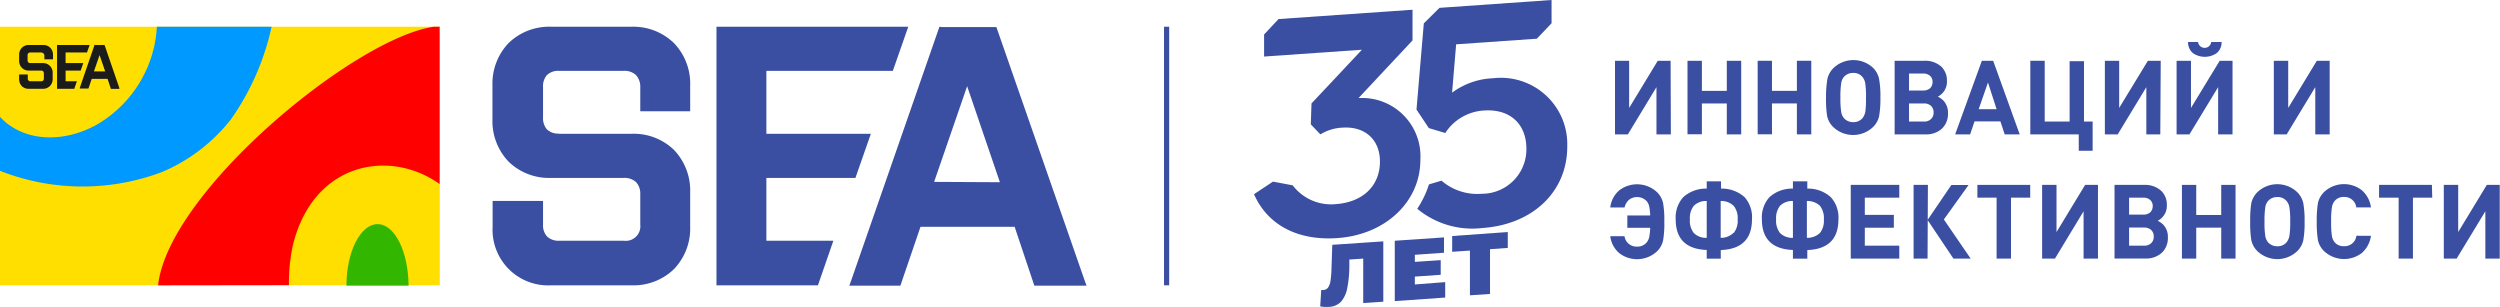
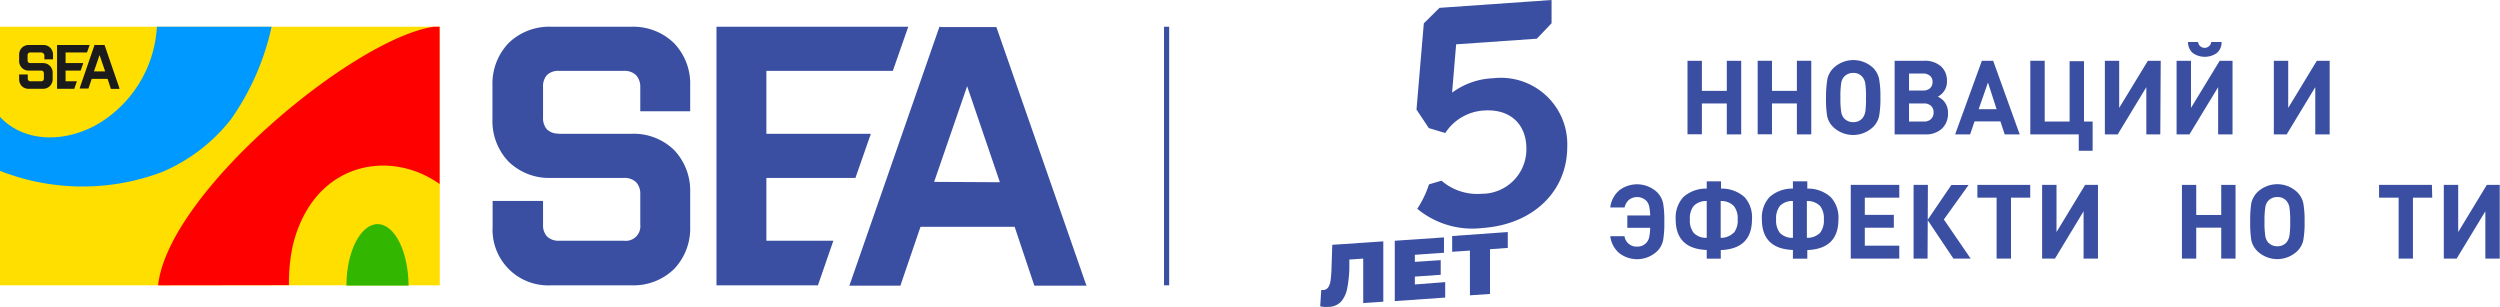
<svg xmlns="http://www.w3.org/2000/svg" viewBox="0 0 290.03 35.6">
  <defs>
    <style>.cls-1{fill:#3a4fa1;}.cls-2{fill:#ffdf00;}.cls-2,.cls-3,.cls-4,.cls-5{fill-rule:evenodd;}.cls-3{fill:#09f;}.cls-4{fill:red;}.cls-5{fill:#33b600;}.cls-6{fill:#1b1b1b;}</style>
  </defs>
  <g id="Шар_2" data-name="Шар 2">
    <g id="Слой_1" data-name="Слой 1">
      <path class="cls-1" d="M160.48,28v7l-2.33.16V30l-1.61.11,0,.82a13.4,13.4,0,0,1-.24,2.48,3.36,3.36,0,0,1-.7,1.56,2,2,0,0,1-1.44.63,3.45,3.45,0,0,1-1-.06l.12-1.9h.26a.7.7,0,0,0,.57-.34,2,2,0,0,0,.26-.83,12.37,12.37,0,0,0,.1-1.32l.09-2.75Z" />
      <path class="cls-1" d="M167.66,32.73v1.79l-5.85.41v-7l5.71-.39v1.78l-3.38.24v.82l3-.2v1.7l-3,.21V33Z" />
      <path class="cls-1" d="M174.92,28.76l-2.06.15V34.1l-2.33.16V29.07l-2.06.14V27.38l6.45-.46Z" />
      <rect class="cls-1" x="135.04" y="3.1" width="0.6" height="30" />
      <polygon class="cls-2" points="51.02 33.1 0 33.1 0 3.1 51.02 3.1 51.02 33.1 51.02 33.1" />
      <path class="cls-3" d="M31.51,3.1a29.63,29.63,0,0,1-4.72,10.75,20.14,20.14,0,0,1-8,6.11A26.15,26.15,0,0,1,0,19.82V13.56c2.51,2.71,6.92,3.19,11.05,1A14,14,0,0,0,18.2,3.1Z" />
      <path class="cls-4" d="M18.34,33.1c1.18-10.81,22.75-28.67,32-30H51V21.35c-5.72-4.09-14.58-2.6-17,7a20.62,20.62,0,0,0-.48,4.73Z" />
      <path class="cls-5" d="M43.8,26c2,0,3.57,3.19,3.6,7.13H40.19c0-3.94,1.64-7.13,3.61-7.13Z" />
      <path class="cls-1" d="M116,21.14,112.2,10l-3.83,11.1Zm-6.75-18h6.34l.1.28,10.16,29.17.2.55H120l-.1-.29-2.19-6.54H106.79l-2.24,6.55-.09.28H98.53l.2-.55L108.89,3.38l.1-.28Z" />
      <polygon class="cls-1" points="83.53 33.1 83.12 33.1 83.12 32.68 83.12 3.52 83.12 3.1 83.53 3.1 105.37 3.1 103.58 8.22 88.91 8.22 88.91 15.52 101.03 15.52 101.03 15.52 99.24 20.64 88.91 20.64 88.91 27.93 96.68 27.93 94.89 33.1 83.53 33.1 83.53 33.1" />
      <path class="cls-1" d="M64.82,15.52h8.5A6.71,6.71,0,0,1,78.2,17.4a6.84,6.84,0,0,1,1.87,4.91v4a6.8,6.8,0,0,1-1.87,4.9,6.72,6.72,0,0,1-4.88,1.89H63.94a6.45,6.45,0,0,1-6.79-6.79v-3H63v2.75a1.9,1.9,0,0,0,.48,1.39,1.94,1.94,0,0,0,1.39.48H72.4a1.69,1.69,0,0,0,1.88-1.87V22.52a1.94,1.94,0,0,0-.49-1.39h0a1.94,1.94,0,0,0-1.39-.49H63.9A6.71,6.71,0,0,1,59,18.75a6.8,6.8,0,0,1-1.87-4.9v-4A6.8,6.8,0,0,1,59,5,6.75,6.75,0,0,1,63.9,3.1h9.38A6.78,6.78,0,0,1,78.19,5h0a6.79,6.79,0,0,1,1.88,4.91v3H74.28V10.14a2,2,0,0,0-.49-1.42,1.9,1.9,0,0,0-1.39-.5H64.82a1.88,1.88,0,0,0-1.38.5A2,2,0,0,0,63,10.14V13.6A2,2,0,0,0,63.44,15a1.88,1.88,0,0,0,1.38.5Z" />
      <path class="cls-6" d="M12.2,8.28l-.65-1.89L10.9,8.28ZM11.06,5.22h1.07l0,0,1.72,5,0,.09h-1v-.05l-.37-1.11H10.64l-.38,1.12,0,0h-1l0-.09,1.72-5,0,0Z" />
      <polygon class="cls-6" points="6.69 10.3 6.62 10.3 6.62 10.23 6.62 5.29 6.62 5.22 6.69 5.22 10.4 5.22 10.09 6.09 7.61 6.09 7.61 7.32 9.66 7.32 9.66 7.32 9.36 8.19 7.61 8.19 7.61 9.43 8.92 9.43 8.62 10.3 6.69 10.3 6.69 10.3" />
      <path class="cls-6" d="M3.52,7.32H5A1.1,1.1,0,0,1,6.11,8.47v.68a1.15,1.15,0,0,1-.32.83A1.11,1.11,0,0,1,5,10.3H3.37A1.11,1.11,0,0,1,2.54,10a1.14,1.14,0,0,1-.32-.83V8.64h1v.47a.32.32,0,0,0,.09.24.32.32,0,0,0,.23.08H4.81A.32.32,0,0,0,5,9.35a.32.32,0,0,0,.09-.24v-.6A.32.32,0,0,0,5,8.27H5a.32.32,0,0,0-.23-.08H3.37a1.11,1.11,0,0,1-.83-.32A1.15,1.15,0,0,1,2.22,7V6.37a1.15,1.15,0,0,1,.32-.83,1.11,1.11,0,0,1,.83-.32H5a1.11,1.11,0,0,1,.83.32h0a1.15,1.15,0,0,1,.32.83v.51h-1V6.41A.32.32,0,0,0,5,6.17a.32.32,0,0,0-.23-.08H3.52a.32.32,0,0,0-.23.08.32.32,0,0,0-.09.24V7a.32.32,0,0,0,.09.24.32.32,0,0,0,.23.08Z" />
      <path class="cls-1" d="M173.17,9.08a8.52,8.52,0,0,0-4.71,1.67l.47-5.61,9.36-.65L180,2.7V0l-13,.91-1.82,1.8-.85,10,1.43,2.15,1.91.57a5.73,5.73,0,0,1,4.5-2.61c3-.2,4.91,1.55,4.91,4.44a5.16,5.16,0,0,1-5.17,5.22,6.37,6.37,0,0,1-4.68-1.52l-1.45.43a11.53,11.53,0,0,1-1.36,2.83A10,10,0,0,0,172,26.45c5.85-.41,9.82-4.24,9.82-9.43a7.7,7.7,0,0,0-8.61-7.94Z" />
-       <path class="cls-1" d="M157.6,11.38l6.27-6.69V1.13L148.33,2.21,146.65,4V6.56L158,5.77,152.15,12l-.08,2.43,1.11,1.16a5.31,5.31,0,0,1,2.53-.78c2.63-.19,4.38,1.38,4.38,3.93,0,2.83-2,4.72-5.12,4.94a5.58,5.58,0,0,1-5-2.18l-2.29-.43-2.2,1.46c1.55,3.52,5,5.42,9.68,5.09,5.59-.39,9.62-4.23,9.62-9.07a6.77,6.77,0,0,0-7.19-7.17Z" />
-       <path class="cls-1" d="M193.84,15.59h-1.67V10.11l-3.32,5.48h-1.49V7.05H189v5.47l3.32-5.47h1.49Z" />
      <path class="cls-1" d="M202,15.59h-1.67V12h-2.89v3.58h-1.67V7.05h1.67v3.49h2.89V7.05H202Z" />
      <path class="cls-1" d="M210.13,15.59h-1.67V12h-2.89v3.58h-1.66V7.05h1.66v3.49h2.89V7.05h1.67Z" />
      <path class="cls-1" d="M218,9.17a11.27,11.27,0,0,1,.15,2.15,11.34,11.34,0,0,1-.15,2.15,2.49,2.49,0,0,1-.73,1.29,3.35,3.35,0,0,1-4.57,0,2.49,2.49,0,0,1-.73-1.29,12.53,12.53,0,0,1-.13-2.15A12.66,12.66,0,0,1,212,9.16a2.57,2.57,0,0,1,.73-1.29,3.35,3.35,0,0,1,4.57,0A2.56,2.56,0,0,1,218,9.17Zm-1.52,2.15a10.25,10.25,0,0,0-.09-1.66,1.54,1.54,0,0,0-.33-.74A1.32,1.32,0,0,0,215,8.46a1.39,1.39,0,0,0-1.08.46,1.44,1.44,0,0,0-.32.74,10.25,10.25,0,0,0-.09,1.66,10.1,10.1,0,0,0,.09,1.65,1.48,1.48,0,0,0,.32.74,1.41,1.41,0,0,0,1.08.46,1.35,1.35,0,0,0,1.07-.46,1.72,1.72,0,0,0,.33-.75A10,10,0,0,0,216.47,11.32Z" />
      <path class="cls-1" d="M224.81,11.21a2.47,2.47,0,0,1,.65.46,2.05,2.05,0,0,1,.53,1.47,2.34,2.34,0,0,1-.71,1.79,2.69,2.69,0,0,1-1.91.66H219.8V7.05h3.43a2.82,2.82,0,0,1,1.93.63,2.22,2.22,0,0,1,.71,1.72A1.93,1.93,0,0,1,224.81,11.21Zm-3.34-.71h1.63a1.21,1.21,0,0,0,.81-.26,1,1,0,0,0,.29-.72.92.92,0,0,0-.29-.72,1.17,1.17,0,0,0-.81-.27h-1.63Zm0,3.6h1.74a1.09,1.09,0,0,0,.81-.29,1,1,0,0,0,.3-.76,1,1,0,0,0-.3-.77,1.17,1.17,0,0,0-.81-.28h-1.74Z" />
      <path class="cls-1" d="M234.31,15.59h-1.74l-.5-1.51h-3l-.51,1.51h-1.74l3.1-8.54h1.31Zm-2.68-2.92-1-3.1-1.08,3.1Z" />
      <path class="cls-1" d="M242.77,17.49h-1.61v-1.9h-5.62V7.05h1.67V14.1h2.89v-7h1.67V14.1h1Z" />
      <path class="cls-1" d="M250.62,15.59H249V10.11l-3.32,5.48h-1.49V7.05h1.66v5.47l3.33-5.47h1.49Z" />
      <path class="cls-1" d="M259,15.59h-1.67V10.11L254,15.59h-1.49V7.05h1.67v5.47l3.33-5.47H259ZM257.73,4.87a1.59,1.59,0,0,1-.59,1.31,2.44,2.44,0,0,1-2.71,0,1.62,1.62,0,0,1-.59-1.31H255a.77.77,0,0,0,1.53,0Z" />
      <path class="cls-1" d="M270.27,15.59H268.6V10.11l-3.32,5.48h-1.49V7.05h1.67v5.47l3.32-5.47h1.49Z" />
      <path class="cls-1" d="M186.81,27.4h1.65a1.41,1.41,0,0,0,1.47,1.21,1.39,1.39,0,0,0,1.09-.47,1.44,1.44,0,0,0,.3-.59,6,6,0,0,0,.12-1.12h-2.65V25h2.65a5.71,5.71,0,0,0-.12-1.09,1.44,1.44,0,0,0-.3-.59,1.54,1.54,0,0,0-2.05-.13,1.71,1.71,0,0,0-.5.88h-1.66a3.06,3.06,0,0,1,1.06-2,3.39,3.39,0,0,1,4.35.21,2.55,2.55,0,0,1,.72,1.29,11.5,11.5,0,0,1,.14,2.16,11.38,11.38,0,0,1-.14,2.15,2.47,2.47,0,0,1-.72,1.29,3.39,3.39,0,0,1-4.35.21A3.06,3.06,0,0,1,186.81,27.4Z" />
      <path class="cls-1" d="M203.25,25.45q0,3.42-3.62,3.56v1H198V29q-3.6-.14-3.6-3.56a3.53,3.53,0,0,1,.87-2.56,3.93,3.93,0,0,1,2.73-1v-.84h1.66v.84a3.94,3.94,0,0,1,2.74,1A3.49,3.49,0,0,1,203.25,25.45ZM198,27.59V23.32a2,2,0,0,0-1.5.56,2.27,2.27,0,0,0-.45,1.57,2.28,2.28,0,0,0,.45,1.58A2,2,0,0,0,198,27.59Zm3.13-.56a2.28,2.28,0,0,0,.46-1.58,2.27,2.27,0,0,0-.46-1.57,2.06,2.06,0,0,0-1.51-.56v4.27A2.06,2.06,0,0,0,201.12,27Z" />
      <path class="cls-1" d="M213.28,25.45q0,3.42-3.61,3.56v1H208V29q-3.6-.14-3.6-3.56a3.53,3.53,0,0,1,.87-2.56,3.93,3.93,0,0,1,2.73-1v-.84h1.67v.84a3.93,3.93,0,0,1,2.73,1A3.49,3.49,0,0,1,213.28,25.45ZM208,27.59V23.32a2,2,0,0,0-1.5.56,2.32,2.32,0,0,0-.45,1.57,2.33,2.33,0,0,0,.45,1.58A2,2,0,0,0,208,27.59Zm3.14-.56a2.33,2.33,0,0,0,.45-1.58,2.32,2.32,0,0,0-.45-1.57,2.09,2.09,0,0,0-1.52-.56v4.27A2.09,2.09,0,0,0,211.16,27Z" />
      <path class="cls-1" d="M220.34,30h-5.63V21.45h5.63v1.48h-4v2h3.37v1.49h-3.37V28.5h4Z" />
      <path class="cls-1" d="M223.62,30H222V21.45h1.66Zm5,0h-2l-3-4.48,2.76-4.06h2l-2.87,4Z" />
      <path class="cls-1" d="M235.53,22.93H233.3V30h-1.67V22.93H229.4V21.45h6.13Z" />
      <path class="cls-1" d="M243.39,30h-1.67V24.51L238.4,30h-1.49V21.45h1.67v5.47l3.32-5.47h1.49Z" />
-       <path class="cls-1" d="M250.32,25.61a2.65,2.65,0,0,1,.65.46,2.05,2.05,0,0,1,.53,1.47,2.34,2.34,0,0,1-.71,1.79,2.69,2.69,0,0,1-1.91.66h-3.57V21.45h3.43a2.78,2.78,0,0,1,1.92.63,2.19,2.19,0,0,1,.72,1.72A1.93,1.93,0,0,1,250.32,25.61ZM247,24.9h1.64a1.21,1.21,0,0,0,.81-.26,1,1,0,0,0,.29-.72.92.92,0,0,0-.29-.72,1.17,1.17,0,0,0-.81-.27H247Zm0,3.6h1.74a1.1,1.1,0,0,0,.82-.29,1,1,0,0,0,.3-.76,1,1,0,0,0-.3-.77,1.18,1.18,0,0,0-.82-.28H247Z" />
      <path class="cls-1" d="M259.35,30h-1.66V26.41h-2.9V30h-1.66V21.45h1.66v3.49h2.9V21.45h1.66Z" />
      <path class="cls-1" d="M267.21,23.57a11.27,11.27,0,0,1,.15,2.15,11.34,11.34,0,0,1-.15,2.15,2.49,2.49,0,0,1-.73,1.29,3.35,3.35,0,0,1-4.57,0,2.56,2.56,0,0,1-.73-1.29,12.53,12.53,0,0,1-.13-2.15,12.66,12.66,0,0,1,.13-2.16,2.65,2.65,0,0,1,.73-1.29,3.35,3.35,0,0,1,4.57,0A2.56,2.56,0,0,1,267.21,23.57Zm-1.52,2.15a10.25,10.25,0,0,0-.09-1.66,1.54,1.54,0,0,0-.33-.74,1.32,1.32,0,0,0-1.07-.46,1.39,1.39,0,0,0-1.08.46,1.44,1.44,0,0,0-.32.74,10.25,10.25,0,0,0-.09,1.66,10.1,10.1,0,0,0,.09,1.65,1.48,1.48,0,0,0,.32.74,1.41,1.41,0,0,0,1.08.46,1.35,1.35,0,0,0,1.07-.46,1.72,1.72,0,0,0,.33-.75A10,10,0,0,0,265.69,25.72Z" />
-       <path class="cls-1" d="M275.06,27.36a3.24,3.24,0,0,1-1.07,2,3.39,3.39,0,0,1-4.35-.21,2.49,2.49,0,0,1-.73-1.29,12.3,12.3,0,0,1-.14-2.15,12.44,12.44,0,0,1,.14-2.16,2.57,2.57,0,0,1,.73-1.29,3.37,3.37,0,0,1,4.35-.2,3.19,3.19,0,0,1,1.07,2h-1.7a1.38,1.38,0,0,0-1.43-1.21,1.33,1.33,0,0,0-1.07.45,1.53,1.53,0,0,0-.33.75,10.25,10.25,0,0,0-.09,1.66,10.33,10.33,0,0,0,.09,1.66,1.53,1.53,0,0,0,.33.75,1.33,1.33,0,0,0,1.07.44,1.37,1.37,0,0,0,1.44-1.21Z" />
      <path class="cls-1" d="M282.17,22.93h-2.24V30h-1.66V22.93H276V21.45h6.13Z" />
      <path class="cls-1" d="M290,30h-1.67V24.51L285,30h-1.49V21.45h1.67v5.47l3.32-5.47H290Z" />
    </g>
  </g>
</svg>